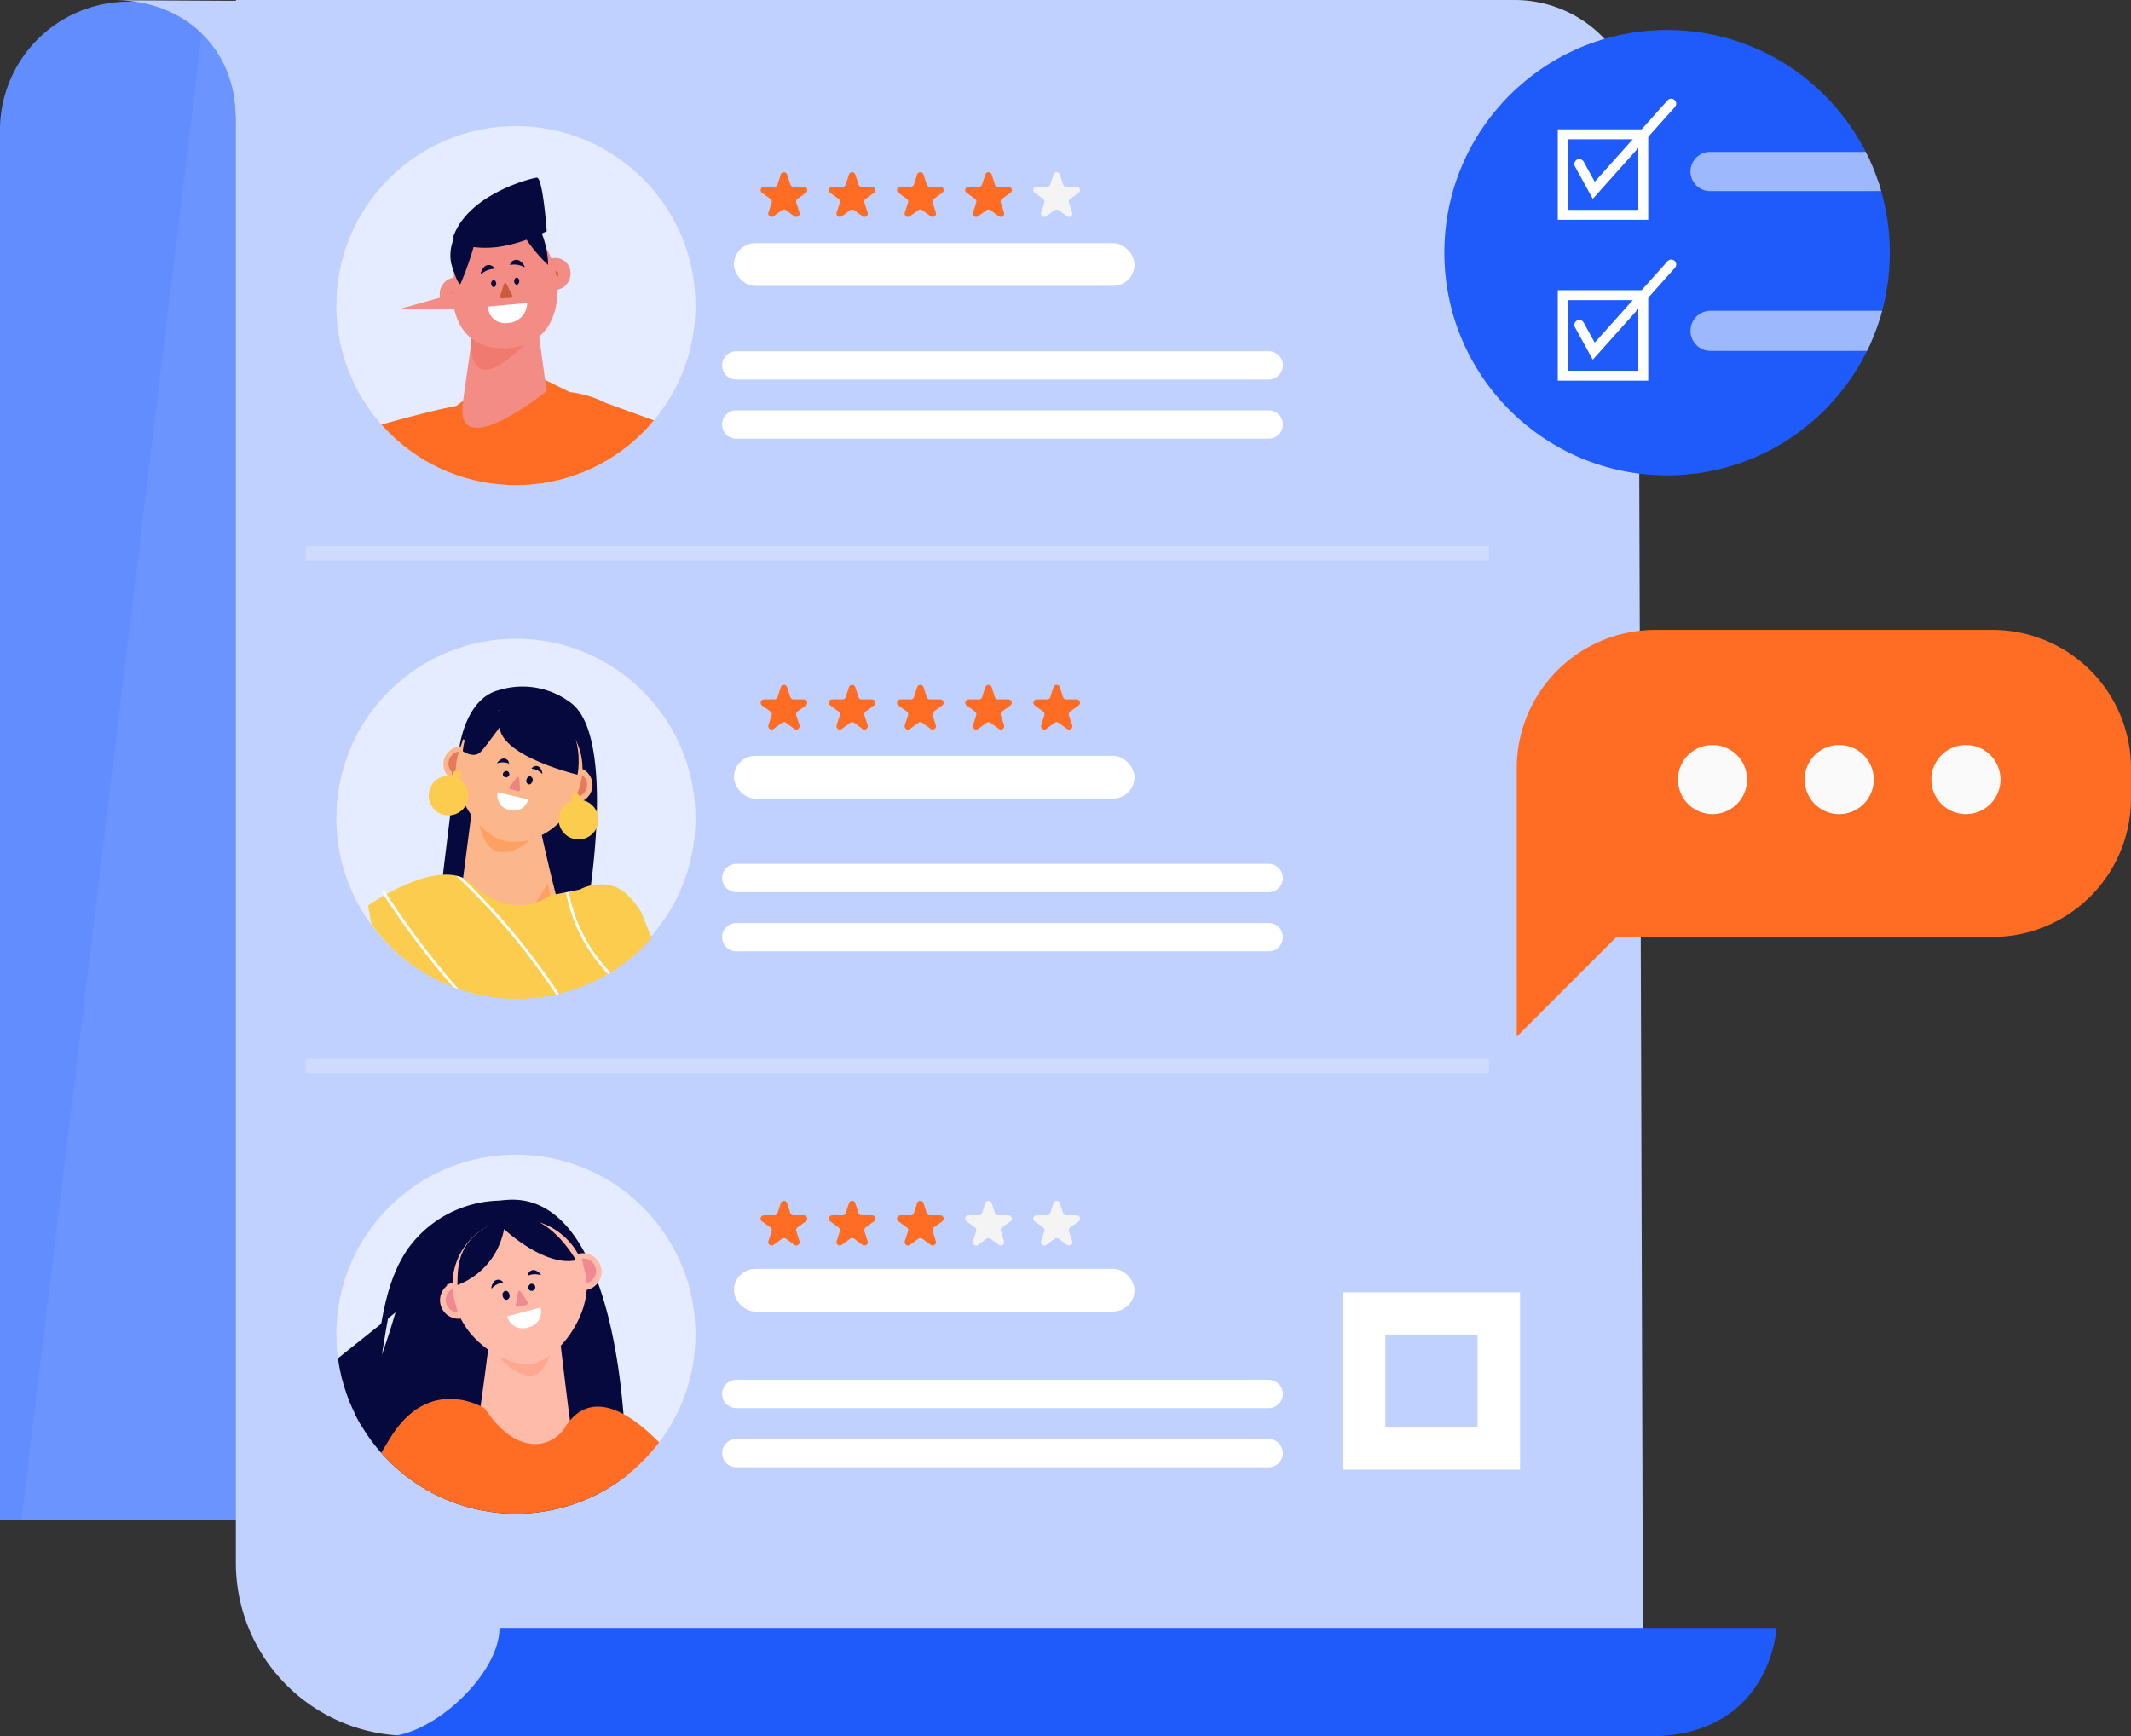
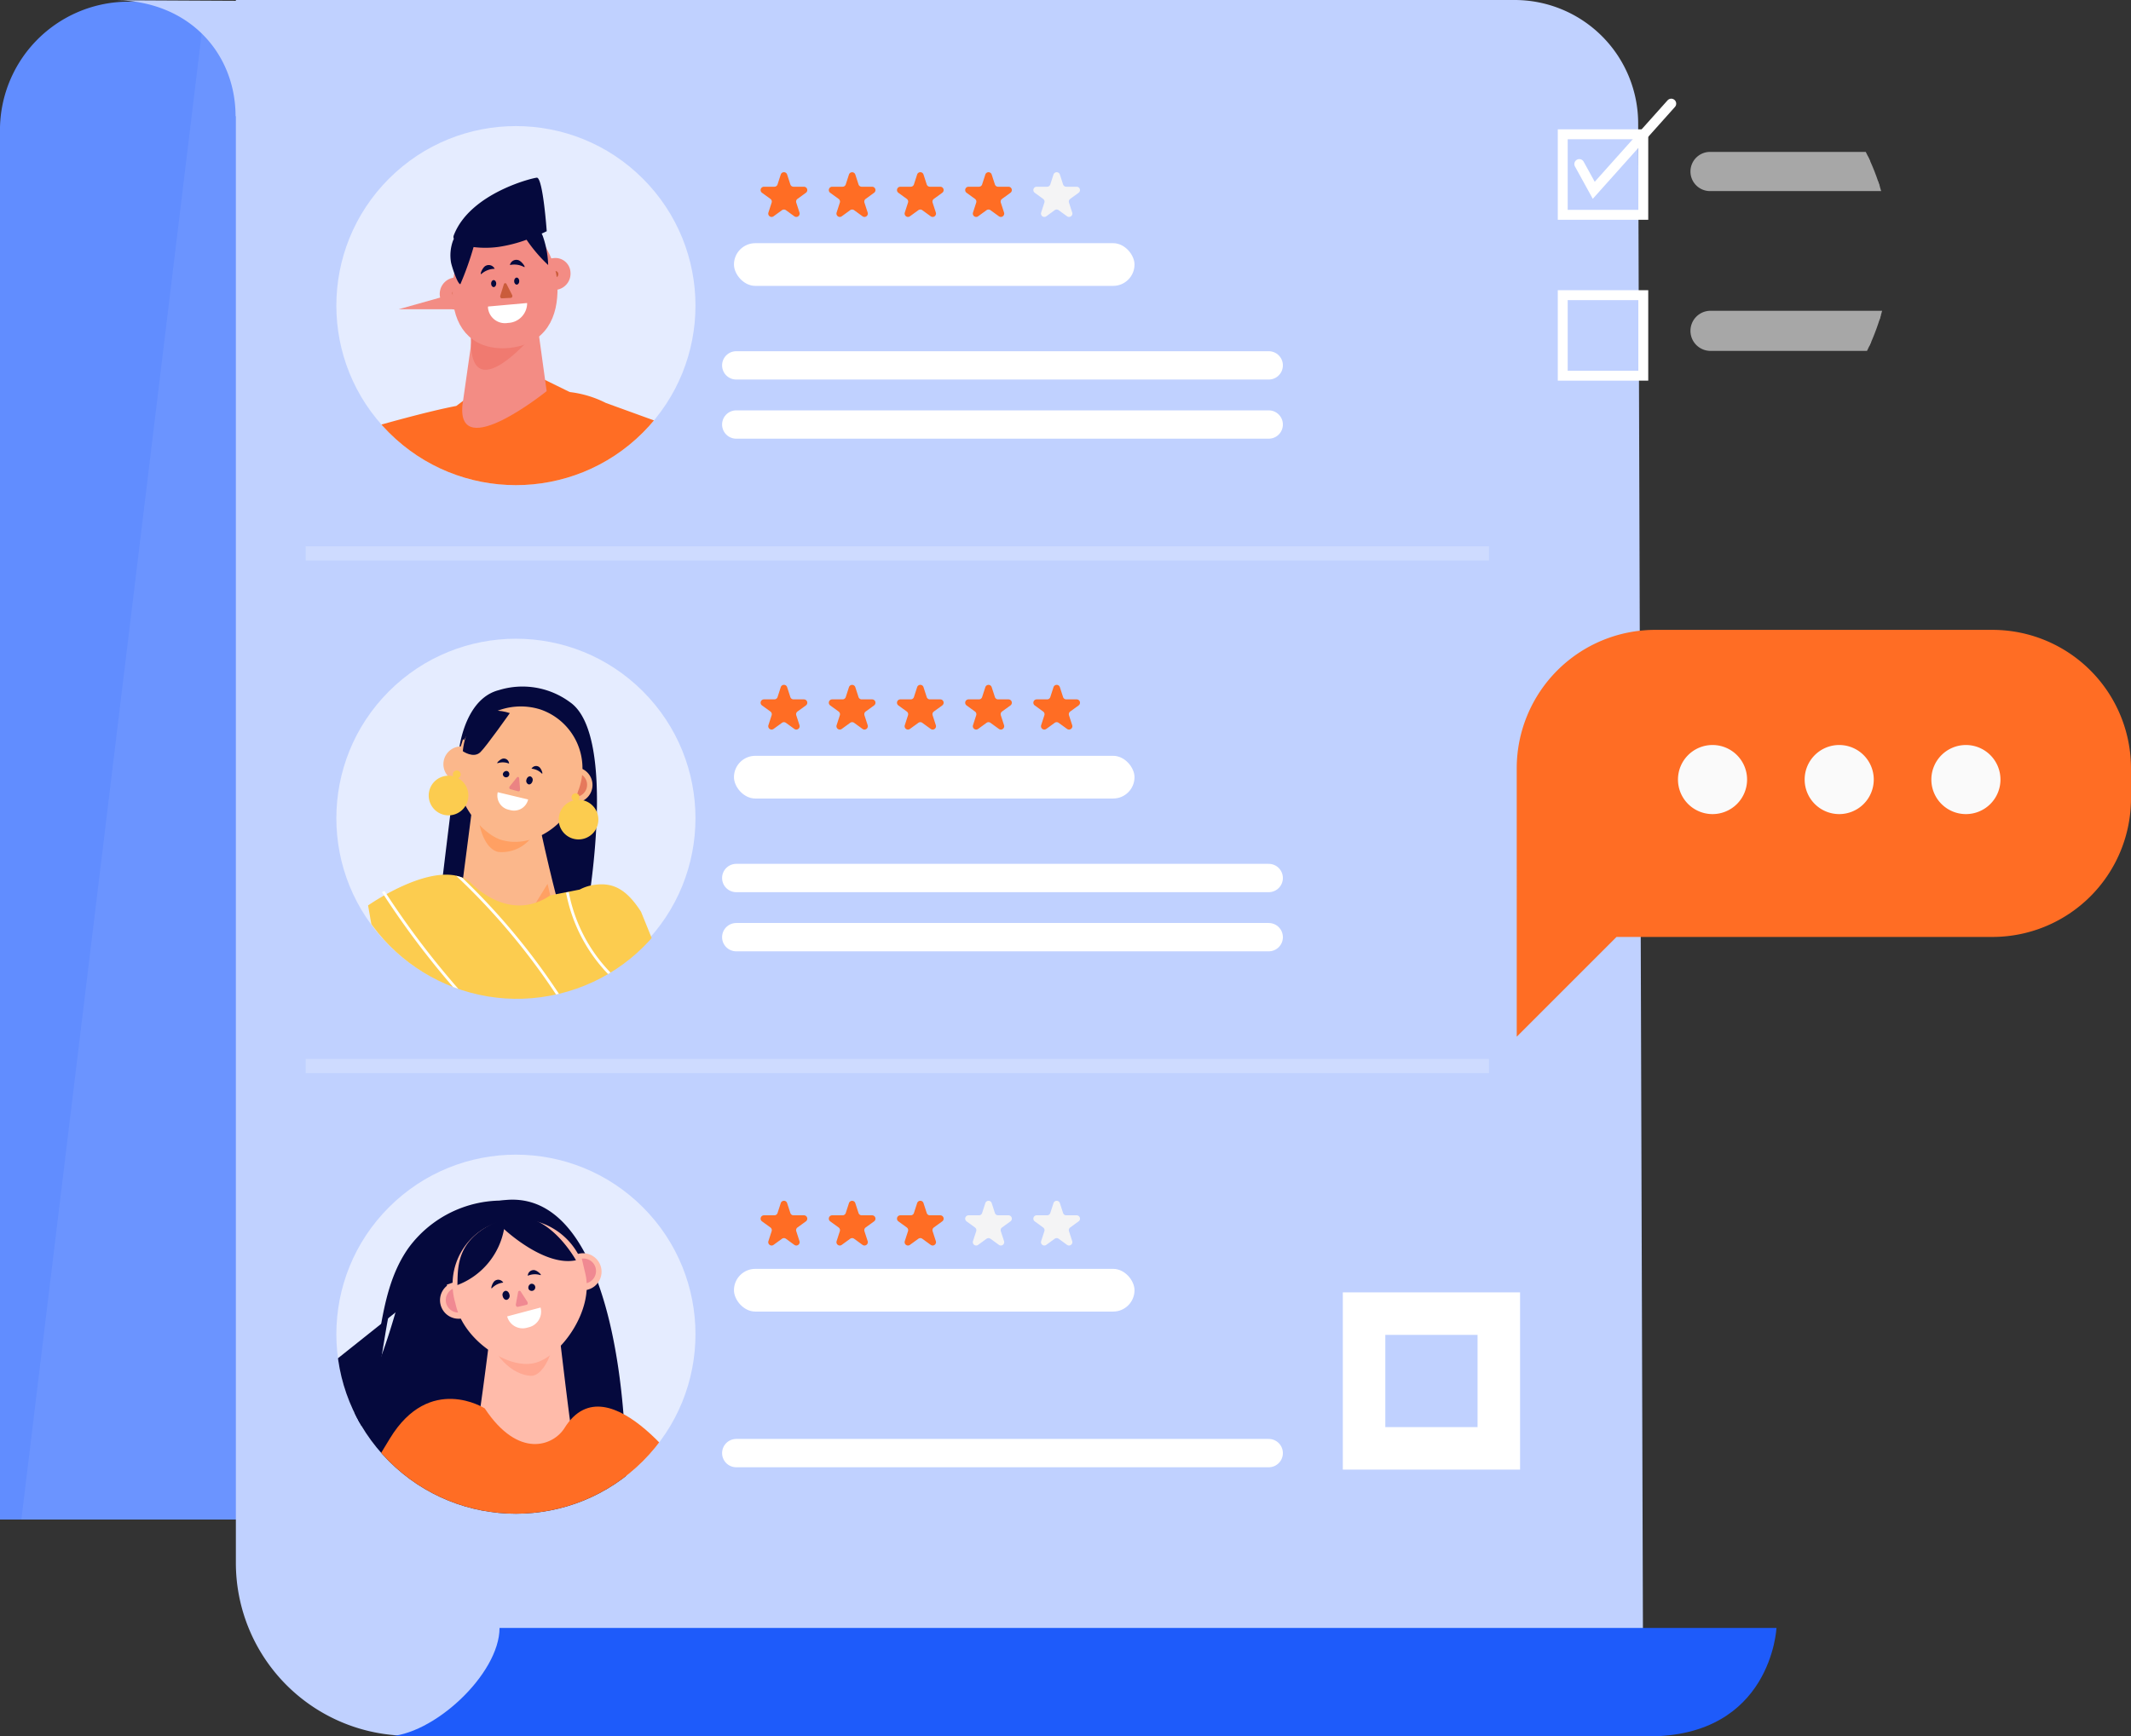
<svg xmlns="http://www.w3.org/2000/svg" width="150.418" height="122.59" viewBox="0 0 150.418 122.59">
  <rect x="0" y="0" width="150.418" height="122.59" fill="#333333" stroke="none" />
  <defs>
    <clipPath id="clip-path">
      <circle id="Ellipse_5406" data-name="Ellipse 5406" cx="12.675" cy="12.675" r="12.675" transform="translate(0 17.926) rotate(-45)" fill="none" />
    </clipPath>
    <clipPath id="clip-path-2">
      <circle id="Ellipse_5408" data-name="Ellipse 5408" cx="12.675" cy="12.675" r="12.675" transform="matrix(0.972, -0.233, 0.233, 0.972, 0, 5.916)" fill="none" />
    </clipPath>
    <clipPath id="clip-path-3">
      <path id="Path_99429" data-name="Path 99429" d="M263.792,270.8l-3-7.385c-1.036-1.612-1.986-2.076-3.275-1.9a3.081,3.081,0,0,0-1.054.335l-2.073.409c-3,2.032-5.663-.936-5.663-.936-2.294-1.811-8.028,1.647-8.028,1.647l1.387,3.183s2.113,7.909,2.127,8.176c.13,2.482-.029,6.8.005,6.731s13.342,1.712,13.444,1.514.121-1.69.362-7.124c.032-.714.045-1.421.044-2.116Z" transform="translate(-240.698 -260.805)" fill="none" />
    </clipPath>
    <clipPath id="clip-path-5">
      <circle id="Ellipse_5412" data-name="Ellipse 5412" cx="15.721" cy="15.721" r="15.721" fill="none" />
    </clipPath>
  </defs>
  <g id="HR_Management" data-name="HR Management" transform="translate(-1087.133 -1314.796)">
    <g id="Group_52974" data-name="Group 52974" transform="translate(1087.133 1314.796)">
      <g id="Group_52953" data-name="Group 52953" transform="translate(0 0)">
        <g id="Group_52897" data-name="Group 52897" transform="translate(0 0.121)">
          <path id="Path_99378" data-name="Path 99378" d="M252.849,192.811H171.184V94.928a9.074,9.074,0,0,1,8.866-9.274l72.8.2Z" transform="translate(-171.184 -85.654)" fill="#618dff" />
          <path id="Path_99379" data-name="Path 99379" d="M175.507,194.707h80.157V97.478l-67.281-8.911Z" transform="translate(-173.999 -87.551)" fill="#7098ff" opacity="0.65" />
        </g>
        <g id="Group_52952" data-name="Group 52952" transform="translate(8.043)">
          <path id="Path_99380" data-name="Path 99380" d="M301.828,94.029a8.721,8.721,0,0,0-8.721-8.721H202.846v.059l-8.606-.044c5.259,0,8.585,3.713,8.585,8.2l.021-.025V195.642a12.209,12.209,0,0,0,12.209,12.209h66.192l20.94-.291Z" transform="translate(-194.24 -85.308)" fill="#c0d1ff" />
          <g id="Group_52912" data-name="Group 52912" transform="translate(10.448 3.65)">
            <g id="Group_52910" data-name="Group 52910" transform="translate(0 0)">
              <circle id="Ellipse_5405" data-name="Ellipse 5405" cx="12.675" cy="12.675" r="12.675" transform="translate(0 17.926) rotate(-45)" fill="#fff" opacity="0.58" />
              <g id="Group_52909" data-name="Group 52909">
                <g id="Group_52908" data-name="Group 52908" clip-path="url(#clip-path)">
                  <g id="Group_52907" data-name="Group 52907" transform="translate(1.499 8.895)">
                    <g id="Group_52899" data-name="Group 52899" transform="translate(0 3.827)">
                      <path id="Path_99381" data-name="Path 99381" d="M351.881,137.013c.1-.616.153-.988.153-.988s.393-3.567-1.167-5.885c-.229-.34.491.715.491.715a11.631,11.631,0,0,0-1.268-1.608c-.247-.12.683,1.54.683,1.54s-1.028-1.773-1.327-1.75.513,2.074.513,2.074-.624-2.257-.924-2.258c-.334,0,.2,5.314-.383,4.687-.194-.209-1.041-1.661-1.47-1.573s1.579,3.356,1.579,3.356h0a.557.557,0,0,1-.042.363Z" transform="translate(-311.088 -128.854)" fill="#f38c84" />
                      <g id="Group_52898" data-name="Group 52898" transform="translate(0 6.725)">
                        <path id="Path_99382" data-name="Path 99382" d="M252.9,153.409l-1.455,3.828c-.991,2.472-3.479,5.022-5.779,4.188l-7.347-2.665a7.553,7.553,0,0,0-2.514-.765l-.082-.028-2.012-.986-4.392.83-1.557,1.16c-3.91.749-12.214,3.379-12.214,3.379a15.425,15.425,0,0,1,3.2,3.427s-.322.528-.771,1.267a11.952,11.952,0,0,0,4.554,3.913c.475.208,1.444.437,2.035.617l-1.49,15.452,16.186.261s2.468-10.994,2.94-18.024l.288.109c3.778,1.326,7.937-.021,10.8-3.254,2.333-2.638,3.484-11.1,3.484-11.1Z" transform="translate(-215.544 -153.409)" fill="#ff6d24" />
                        <path id="Path_99383" data-name="Path 99383" d="M230.994,204.368c-.592-.18-1.56-.409-2.035-.617a11.953,11.953,0,0,1-4.554-3.913c.449-.739.771-1.267.771-1.267Z" transform="translate(-221.978 -186.203)" fill="#ff768f" opacity="0.2" />
                        <path id="Path_99384" data-name="Path 99384" d="M285.064,211.358,274.578,229.3l7.544.069S284.695,217.443,285.064,211.358Z" transform="translate(-258.411 -195.488)" fill="#ff768f" opacity="0.2" />
                        <line id="Line_970" data-name="Line 970" x2="4.251" y2="1.97" transform="translate(36.491 2.286)" fill="#ff768f" />
                      </g>
                    </g>
                    <g id="Group_52906" data-name="Group 52906" transform="translate(11.614)">
                      <g id="Group_52900" data-name="Group 52900" transform="translate(1.02 5.19)">
                        <path id="Path_99385" data-name="Path 99385" d="M266.98,152.448l.658,4.78s-6.316,5.091-5.945,1l.8-5.61Z" transform="translate(-261.677 -147.349)" fill="#f38c84" />
                        <path id="Path_99386" data-name="Path 99386" d="M268.188,133.98l.553,5.281s-5.257,6.514-4.795.148l1.117-5.58Z" transform="translate(-263.304 -133.829)" fill="#f07a70" />
                      </g>
                      <g id="Group_52905" data-name="Group 52905" transform="translate(0)">
                        <g id="Group_52903" data-name="Group 52903" transform="translate(0 3.069)">
                          <g id="Group_52901" data-name="Group 52901" transform="translate(0 4.316)">
                            <path id="Path_99387" data-name="Path 99387" d="M258.367,142.1l.912-.257.213,1.087-.913.257a.491.491,0,0,1-.615-.4h0A.6.6,0,0,1,258.367,142.1Z" transform="translate(-257.953 -141.848)" fill="#f38c84" stroke="#f38c84" stroke-miterlimit="10" stroke-width="1.13" />
                            <path id="Path_99388" data-name="Path 99388" d="M259.309,143.509l.377-.106.088.449-.377.106a.2.2,0,0,1-.254-.165h0A.247.247,0,0,1,259.309,143.509Z" transform="translate(-258.814 -142.977)" fill="#ca5c3b" />
                          </g>
                          <g id="Group_52902" data-name="Group 52902" transform="translate(6.613 3.163)">
                            <path id="Path_99389" data-name="Path 99389" d="M283.106,138.758l-.929.127-.077-1.115.93-.127a.5.5,0,0,1,.557.487h0A.587.587,0,0,1,283.106,138.758Z" transform="translate(-282.1 -137.638)" fill="#f38c84" stroke="#f38c84" stroke-miterlimit="10" stroke-width="1.13" />
                            <path id="Path_99390" data-name="Path 99390" d="M284.617,138.952l-.384.045.024.461.384-.045a.241.241,0,0,0,.2-.256h0A.207.207,0,0,0,284.617,138.952Z" transform="translate(-283.649 -138.591)" fill="#ca5c3b" />
                          </g>
                          <path id="Path_99391" data-name="Path 99391" d="M264.451,134.491l-.02,0c-2.193.092-3.124-1.384-3.16-3.252l0-.143c-.036-1.868.977-4.854,2.708-4.991l0-.02c1.731-.136,3.528,2.65,3.565,4.518l0,.143C267.575,132.62,266.912,134.333,264.451,134.491Z" transform="translate(-260.36 -126.087)" fill="#f38c84" stroke="#f38c84" stroke-miterlimit="10" stroke-width="1.13" />
                        </g>
                        <g id="Group_52904" data-name="Group 52904" transform="translate(2.329 5.803)">
                          <path id="Path_99392" data-name="Path 99392" d="M269.725,148.6h0a1.205,1.205,0,0,1-1.411-1.067l0-.09,2.761-.248,0,.09A1.4,1.4,0,0,1,269.725,148.6Z" transform="translate(-267.802 -144.15)" fill="#fff" />
                          <path id="Path_99393" data-name="Path 99393" d="M269.494,141.521c0,.136-.08.247-.18.248s-.181-.11-.182-.246.08-.247.18-.248S269.493,141.385,269.494,141.521Z" transform="translate(-268.4 -139.849)" fill="#05093d" />
                          <path id="Path_99394" data-name="Path 99394" d="M275.432,140.88c0,.137-.082.248-.182.247s-.181-.112-.18-.249.082-.248.182-.247S275.432,140.743,275.432,140.88Z" transform="translate(-272.712 -139.381)" fill="#05093d" />
                          <path id="Path_99395" data-name="Path 99395" d="M272.231,143.114l-.642.034c-.079,0-.137-.093-.109-.183l.25-.8a.1.1,0,0,1,.194-.019l.392.767C272.36,143,272.313,143.109,272.231,143.114Z" transform="translate(-270.1 -140.434)" fill="#ca5c3b" />
                          <path id="Path_99396" data-name="Path 99396" d="M266.521,138.026c-.178.154.056-.477.31-.573a.463.463,0,0,1,.612.223A1.447,1.447,0,0,0,266.521,138.026Z" transform="translate(-266.458 -137.047)" fill="#05093d" />
                          <path id="Path_99397" data-name="Path 99397" d="M274.957,136.561c.208.11-.162-.451-.432-.487a.463.463,0,0,0-.546.357A1.448,1.448,0,0,1,274.957,136.561Z" transform="translate(-271.919 -136.068)" fill="#05093d" />
                        </g>
                        <path id="Path_99398" data-name="Path 99398" d="M265.156,118.966c-.021-.048-.043-.094-.065-.14.222-.1.355-.169.355-.169s-.261-3.721-.685-3.778c-.167-.022-4.727,1.051-5.878,4.077a.294.294,0,0,0,.008.235c-.029.061-.055.122-.078.185a3.02,3.02,0,0,0-.127,1.46c.032.229.449,1.542.663,1.563a21.62,21.62,0,0,0,.933-2.622,6.868,6.868,0,0,0,1.754-.011,10.015,10.015,0,0,0,1.986-.507,10.739,10.739,0,0,0,1.525,1.785A6.625,6.625,0,0,0,265.156,118.966Z" transform="translate(-258.459 -114.879)" fill="#05093d" />
                      </g>
                    </g>
                  </g>
                </g>
              </g>
            </g>
            <g id="Group_52911" data-name="Group 52911" transform="translate(35.197 8.507)">
              <path id="Path_99399" data-name="Path 99399" d="M326.963,120.321l.227.7a.236.236,0,0,0,.224.163h.735a.236.236,0,0,1,.139.427l-.595.432a.235.235,0,0,0-.085.264l.227.7a.236.236,0,0,1-.363.264l-.595-.432a.235.235,0,0,0-.277,0l-.595.432a.236.236,0,0,1-.363-.264l.227-.7a.235.235,0,0,0-.085-.264l-.595-.432a.236.236,0,0,1,.139-.427h.735a.236.236,0,0,0,.224-.163l.227-.7A.236.236,0,0,1,326.963,120.321Z" transform="translate(-325.091 -120.158)" fill="#ff6d24" />
              <path id="Path_99400" data-name="Path 99400" d="M340.76,120.321l.227.7a.236.236,0,0,0,.225.163h.735a.236.236,0,0,1,.139.427l-.594.432a.236.236,0,0,0-.086.264l.227.7a.236.236,0,0,1-.363.264l-.594-.432a.236.236,0,0,0-.278,0l-.594.432a.236.236,0,0,1-.363-.264l.227-.7a.236.236,0,0,0-.086-.264l-.594-.432a.236.236,0,0,1,.138-.427h.735a.236.236,0,0,0,.225-.163l.227-.7A.236.236,0,0,1,340.76,120.321Z" transform="translate(-334.076 -120.158)" fill="#ff6d24" />
              <path id="Path_99401" data-name="Path 99401" d="M354.558,120.321l.227.7a.236.236,0,0,0,.224.163h.735a.236.236,0,0,1,.138.427l-.594.432a.236.236,0,0,0-.086.264l.227.7a.236.236,0,0,1-.363.264l-.594-.432a.235.235,0,0,0-.277,0l-.595.432a.236.236,0,0,1-.363-.264l.227-.7a.235.235,0,0,0-.085-.264l-.595-.432a.236.236,0,0,1,.139-.427h.735a.236.236,0,0,0,.224-.163l.227-.7A.236.236,0,0,1,354.558,120.321Z" transform="translate(-343.06 -120.158)" fill="#ff6d24" />
              <path id="Path_99402" data-name="Path 99402" d="M368.355,120.321l.227.7a.236.236,0,0,0,.224.163h.735a.236.236,0,0,1,.139.427l-.595.432a.235.235,0,0,0-.085.264l.227.7a.236.236,0,0,1-.363.264l-.595-.432a.235.235,0,0,0-.277,0l-.594.432a.236.236,0,0,1-.363-.264l.227-.7a.236.236,0,0,0-.086-.264l-.594-.432a.236.236,0,0,1,.139-.427h.735a.236.236,0,0,0,.224-.163l.227-.7A.236.236,0,0,1,368.355,120.321Z" transform="translate(-352.044 -120.158)" fill="#ff6d24" />
              <path id="Path_99403" data-name="Path 99403" d="M382.152,120.321l.227.7a.236.236,0,0,0,.224.163h.735a.236.236,0,0,1,.138.427l-.594.432a.236.236,0,0,0-.086.264l.227.7a.236.236,0,0,1-.363.264l-.594-.432a.236.236,0,0,0-.278,0l-.594.432a.236.236,0,0,1-.363-.264l.227-.7a.236.236,0,0,0-.086-.264l-.594-.432a.236.236,0,0,1,.139-.427h.735a.237.237,0,0,0,.225-.163l.227-.7A.236.236,0,0,1,382.152,120.321Z" transform="translate(-361.029 -120.158)" fill="#f4f4f5" />
            </g>
            <rect id="Rectangle_18980" data-name="Rectangle 18980" width="28.273" height="3.015" rx="1.507" transform="translate(33.316 13.518)" fill="#fff" />
            <line id="Line_971" data-name="Line 971" x2="83.521" transform="translate(3.086 35.419)" fill="none" stroke="#fff" stroke-miterlimit="10" stroke-width="1" opacity="0.23" />
            <line id="Line_972" data-name="Line 972" x2="37.584" transform="translate(33.478 22.145)" fill="none" stroke="#fff" stroke-linecap="round" stroke-miterlimit="10" stroke-width="2" />
            <line id="Line_973" data-name="Line 973" x2="37.584" transform="translate(33.478 26.321)" fill="none" stroke="#fff" stroke-linecap="round" stroke-miterlimit="10" stroke-width="2" />
          </g>
          <g id="Group_52936" data-name="Group 52936" transform="translate(10.448 39.842)">
            <g id="Group_52934" data-name="Group 52934" transform="translate(0 0)">
              <circle id="Ellipse_5407" data-name="Ellipse 5407" cx="12.675" cy="12.675" r="12.675" transform="translate(0 17.926) rotate(-45)" fill="#fff" opacity="0.58" />
              <g id="Group_52933" data-name="Group 52933" transform="translate(2.735 2.72)">
                <g id="Group_52932" data-name="Group 52932" transform="translate(0 0)" clip-path="url(#clip-path-2)">
                  <g id="Group_52931" data-name="Group 52931" transform="translate(3.926 5.92)">
                    <g id="Group_52930" data-name="Group 52930" transform="translate(0 0)">
                      <g id="Group_52924" data-name="Group 52924" transform="translate(5.12)">
                        <g id="Group_52913" data-name="Group 52913" transform="translate(0.859)">
                          <path id="Path_99404" data-name="Path 99404" d="M260.33,224.166c.229-1.126.907-3.236,2.727-3.7a5.638,5.638,0,0,1,5.024.856c3.312,2.3,1.288,14.166,1.288,14.166s-1.249,2.7-10.4-.828C258.974,234.662,260.027,225.654,260.33,224.166Z" transform="translate(-258.974 -220.226)" fill="#05093d" />
                        </g>
                        <g id="Group_52914" data-name="Group 52914" transform="translate(2.749 8.051)">
                          <path id="Path_99405" data-name="Path 99405" d="M265.71,245.3s-.874,6.808-.96,7.355c0,0,2.951,3.519,5.97.493,0,0-.51-1.651-1.439-5.9Z" transform="translate(-264.75 -245.149)" fill="#fbb78b" stroke="#fbb78b" stroke-linecap="round" stroke-linejoin="round" stroke-width="1.204" />
                          <path id="Path_99406" data-name="Path 99406" d="M274.961,266.479s-.287,1.443,2.732-1.583c0,0-.248-1.367-.45-2.138Z" transform="translate(-271.615 -256.894)" fill="#ffa063" />
                          <path id="Path_99407" data-name="Path 99407" d="M271.071,246.994a2.658,2.658,0,0,1-2.608,1.455c-1.025-.217-1.479-2.043-1.383-2.8.081-.634,1.836-.975,2.665-.746A1.854,1.854,0,0,1,271.071,246.994Z" transform="translate(-266.309 -244.833)" fill="#ffa063" />
                        </g>
                        <g id="Group_52919" data-name="Group 52919" transform="translate(1.611 1.976)">
                          <g id="Group_52917" data-name="Group 52917">
                            <g id="Group_52915" data-name="Group 52915" transform="translate(0 2.825)">
                              <path id="Path_99408" data-name="Path 99408" d="M262.055,234.909l1.182.206-.23,1.318-1.182-.206a.669.669,0,0,1-.544-.774h0A.669.669,0,0,1,262.055,234.909Z" transform="translate(-261.271 -234.899)" fill="#fbb78b" stroke="#fbb78b" stroke-miterlimit="10" stroke-width="1.171" />
-                               <path id="Path_99409" data-name="Path 99409" d="M262.671,235.967l.488.085-.095.544-.488-.085a.276.276,0,0,1-.225-.319h0A.276.276,0,0,1,262.671,235.967Z" transform="translate(-261.995 -235.615)" fill="#e6795c" stroke="#e6795c" stroke-miterlimit="10" stroke-width="1.159" />
                            </g>
                            <g id="Group_52916" data-name="Group 52916" transform="translate(7.341 3.963)">
                              <path id="Path_99410" data-name="Path 99410" d="M284.853,240.016l-1.144-.36.4-1.276,1.144.36a.669.669,0,0,1,.437.839h0A.669.669,0,0,1,284.853,240.016Z" transform="translate(-283.709 -238.38)" fill="#fbb78b" stroke="#fbb78b" stroke-miterlimit="10" stroke-width="1.171" />
                              <path id="Path_99411" data-name="Path 99411" d="M286.814,240.269l-.47-.157-.175.524.47.157a.276.276,0,0,0,.349-.175h0A.276.276,0,0,0,286.814,240.269Z" transform="translate(-285.365 -239.545)" fill="#e6795c" stroke="#e6795c" stroke-miterlimit="10" stroke-width="1.159" />
                            </g>
                            <path id="Path_99412" data-name="Path 99412" d="M269.161,226.455h0a3.8,3.8,0,0,1,2.285,5.008l-.051.162c-.674,2.124-2.956,3.487-4.73,2.893l-.014-.008c-1.384-.537-3.232-3.138-2.558-5.261l.051-.162A3.986,3.986,0,0,1,269.161,226.455Z" transform="translate(-263.074 -226.266)" fill="#fbb78b" stroke="#fbb78b" stroke-miterlimit="10" stroke-width="1.171" />
                          </g>
                          <g id="Group_52918" data-name="Group 52918" transform="translate(3.215 3.094)">
                            <path id="Path_99413" data-name="Path 99413" d="M271.907,244.225l.156.037a1.023,1.023,0,0,0,1.233-.758h0l-2.146-.512h0A1.023,1.023,0,0,0,271.907,244.225Z" transform="translate(-271.114 -240.614)" fill="#fff" />
                            <path id="Path_99414" data-name="Path 99414" d="M277.382,239.8a.262.262,0,0,0,.146.333c.118.028.244-.075.281-.23a.262.262,0,0,0-.146-.333C277.545,239.545,277.419,239.648,277.382,239.8Z" transform="translate(-275.319 -238.31)" fill="#05093d" />
                            <path id="Path_99415" data-name="Path 99415" d="M272.274,238.612a.228.228,0,1,0,.3-.208A.262.262,0,0,0,272.274,238.612Z" transform="translate(-271.877 -237.521)" fill="#05093d" />
                            <path id="Path_99416" data-name="Path 99416" d="M273.775,240.561l.559.152c.069.019.139-.058.132-.145l-.063-.772a.091.091,0,0,0-.167-.054l-.5.62C273.683,240.432,273.7,240.542,273.775,240.561Z" transform="translate(-272.854 -238.399)" fill="#eb8383" />
                            <path id="Path_99417" data-name="Path 99417" d="M271.146,236.045c-.179.057.192-.332.409-.323a.371.371,0,0,1,.379.358A1.159,1.159,0,0,0,271.146,236.045Z" transform="translate(-271.099 -235.722)" fill="#05093d" />
                            <path id="Path_99418" data-name="Path 99418" d="M279.21,237.861c.133.133-.018-.383-.216-.474a.37.37,0,0,0-.5.144A1.159,1.159,0,0,1,279.21,237.861Z" transform="translate(-276.075 -236.814)" fill="#05093d" />
                          </g>
                        </g>
                        <g id="Group_52920" data-name="Group 52920" transform="translate(2.397 0.88)">
-                           <path id="Path_99419" data-name="Path 99419" d="M269.96,223.965c-1.607,2.663,5.267,4.277,5.267,4.277s1.093-5.17-4.63-5.32C266.9,222.825,270.118,223.7,269.96,223.965Z" transform="translate(-267.132 -222.914)" fill="#05093d" />
                          <path id="Path_99420" data-name="Path 99420" d="M266.993,225.567s-1.661,2.36-2.083,2.762c-.482.46-1.234-.073-1.234-.073S263.916,224.571,266.993,225.567Z" transform="translate(-263.676 -224.584)" fill="#05093d" />
                        </g>
                        <g id="Group_52923" data-name="Group 52923" transform="translate(0 5.913)">
                          <g id="Group_52921" data-name="Group 52921" transform="translate(9.174 1.61)">
                            <path id="Path_99421" data-name="Path 99421" d="M287.179,246.03a1.4,1.4,0,1,1-1.4-1.4A1.4,1.4,0,0,1,287.179,246.03Z" transform="translate(-284.389 -244.172)" fill="#fccc4f" />
                            <path id="Path_99422" data-name="Path 99422" d="M287.7,243.5a.28.28,0,1,1-.279-.279A.279.279,0,0,1,287.7,243.5Z" transform="translate(-286.242 -243.219)" fill="#fccc4f" />
                          </g>
                          <g id="Group_52922" data-name="Group 52922">
                            <path id="Path_99423" data-name="Path 99423" d="M258.966,241.5a1.4,1.4,0,1,1-.55-1.895A1.4,1.4,0,0,1,258.966,241.5Z" transform="translate(-256.348 -239.061)" fill="#fccc4f" />
                            <path id="Path_99424" data-name="Path 99424" d="M262.035,238.712a.279.279,0,1,1-.11-.38A.28.28,0,0,1,262.035,238.712Z" transform="translate(-259.821 -238.298)" fill="#fccc4f" />
                          </g>
                        </g>
                      </g>
                      <g id="Group_52929" data-name="Group 52929" transform="translate(0 13.276)">
                        <g id="Group_52928" data-name="Group 52928">
                          <path id="Path_99425" data-name="Path 99425" d="M265.495,270.8l-3-7.385c-1.036-1.612-1.986-2.076-3.275-1.9a3.081,3.081,0,0,0-1.054.335l-2.073.409c-3,2.032-5.663-.936-5.663-.936-2.294-1.811-7.2,1.647-7.2,1.647l.558,3.183s2.113,7.909,2.127,8.176c.13,2.482-.029,6.8.005,6.731s13.342,1.712,13.444,1.514.121-1.69.362-7.124c.032-.714.045-1.421.044-2.116Z" transform="translate(-242.401 -260.805)" fill="#fccc4f" />
                          <g id="Group_52927" data-name="Group 52927">
                            <g id="Group_52926" data-name="Group 52926" clip-path="url(#clip-path-3)">
                              <g id="Group_52925" data-name="Group 52925" transform="translate(0.051 -4.323)">
                                <path id="Path_99426" data-name="Path 99426" d="M254.083,298.558a32.4,32.4,0,0,1-5.67-5.475,13.089,13.089,0,0,1-2.862-7.235,23.431,23.431,0,0,1,6.825,3.9,19.551,19.551,0,0,1,3.1,3.919,20.325,20.325,0,0,1,3.1,6.864" transform="translate(-244.014 -273.332)" fill="none" stroke="#fff" stroke-miterlimit="10" stroke-width="0.196" />
                                <path id="Path_99427" data-name="Path 99427" d="M240.853,250.046a59.741,59.741,0,0,0,7.21,10.142,21.472,21.472,0,0,0,10.437,6.487,47.108,47.108,0,0,0-13.183-17.026,13.132,13.132,0,0,0-3.214-2.057" transform="translate(-240.853 -247.593)" fill="none" stroke="#fff" stroke-miterlimit="10" stroke-width="0.196" />
                                <path id="Path_99428" data-name="Path 99428" d="M286.235,264.589a11.214,11.214,0,0,0,3.641,6.371,8.873,8.873,0,0,0,6.954,2.059" transform="translate(-271.387 -259.028)" fill="none" stroke="#fff" stroke-miterlimit="10" stroke-width="0.196" />
                              </g>
                            </g>
                          </g>
                        </g>
                      </g>
                    </g>
                  </g>
                </g>
              </g>
            </g>
            <g id="Group_52935" data-name="Group 52935" transform="translate(35.197 8.507)">
              <path id="Path_99430" data-name="Path 99430" d="M326.963,224.074l.227.7a.235.235,0,0,0,.224.163h.735a.236.236,0,0,1,.139.427l-.595.432a.236.236,0,0,0-.085.264l.227.7a.236.236,0,0,1-.363.264l-.595-.432a.235.235,0,0,0-.277,0l-.595.432a.236.236,0,0,1-.363-.264l.227-.7a.236.236,0,0,0-.085-.264l-.595-.432a.236.236,0,0,1,.139-.427h.735a.235.235,0,0,0,.224-.163l.227-.7A.236.236,0,0,1,326.963,224.074Z" transform="translate(-325.091 -223.911)" fill="#ff6d24" />
              <path id="Path_99431" data-name="Path 99431" d="M340.76,224.074l.227.7a.236.236,0,0,0,.225.163h.735a.236.236,0,0,1,.139.427l-.594.432a.236.236,0,0,0-.086.264l.227.7a.236.236,0,0,1-.363.264l-.594-.432a.236.236,0,0,0-.278,0l-.594.432a.236.236,0,0,1-.363-.264l.227-.7a.237.237,0,0,0-.086-.264l-.594-.432a.236.236,0,0,1,.138-.427h.735a.236.236,0,0,0,.225-.163l.227-.7A.236.236,0,0,1,340.76,224.074Z" transform="translate(-334.076 -223.911)" fill="#ff6d24" />
              <path id="Path_99432" data-name="Path 99432" d="M354.558,224.074l.227.7a.235.235,0,0,0,.224.163h.735a.236.236,0,0,1,.138.427l-.594.432a.237.237,0,0,0-.086.264l.227.7a.236.236,0,0,1-.363.264l-.594-.432a.235.235,0,0,0-.277,0l-.595.432a.236.236,0,0,1-.363-.264l.227-.7a.236.236,0,0,0-.085-.264l-.595-.432a.236.236,0,0,1,.139-.427h.735a.236.236,0,0,0,.224-.163l.227-.7A.236.236,0,0,1,354.558,224.074Z" transform="translate(-343.06 -223.911)" fill="#ff6d24" />
              <path id="Path_99433" data-name="Path 99433" d="M368.355,224.074l.227.7a.236.236,0,0,0,.224.163h.735a.236.236,0,0,1,.139.427l-.595.432a.236.236,0,0,0-.085.264l.227.7a.236.236,0,0,1-.363.264l-.595-.432a.235.235,0,0,0-.277,0l-.594.432a.236.236,0,0,1-.363-.264l.227-.7a.237.237,0,0,0-.086-.264l-.594-.432a.236.236,0,0,1,.139-.427h.735a.235.235,0,0,0,.224-.163l.227-.7A.236.236,0,0,1,368.355,224.074Z" transform="translate(-352.044 -223.911)" fill="#ff6d24" />
              <path id="Path_99434" data-name="Path 99434" d="M382.152,224.074l.227.7a.235.235,0,0,0,.224.163h.735a.236.236,0,0,1,.138.427l-.594.432a.237.237,0,0,0-.086.264l.227.7a.236.236,0,0,1-.363.264l-.594-.432a.236.236,0,0,0-.278,0l-.594.432a.236.236,0,0,1-.363-.264l.227-.7a.236.236,0,0,0-.086-.264l-.594-.432a.236.236,0,0,1,.139-.427h.735a.236.236,0,0,0,.225-.163l.227-.7A.236.236,0,0,1,382.152,224.074Z" transform="translate(-361.029 -223.911)" fill="#ff6d24" />
            </g>
            <rect id="Rectangle_18982" data-name="Rectangle 18982" width="28.273" height="3.015" rx="1.507" transform="translate(33.316 13.518)" fill="#fff" />
            <line id="Line_975" data-name="Line 975" x2="83.521" transform="translate(3.086 35.419)" fill="none" stroke="#fff" stroke-miterlimit="10" stroke-width="1" opacity="0.23" />
            <line id="Line_976" data-name="Line 976" x2="37.584" transform="translate(33.478 22.145)" fill="none" stroke="#fff" stroke-linecap="round" stroke-miterlimit="10" stroke-width="2" />
            <line id="Line_977" data-name="Line 977" x2="37.584" transform="translate(33.478 26.321)" fill="none" stroke="#fff" stroke-linecap="round" stroke-miterlimit="10" stroke-width="2" />
          </g>
          <g id="Group_52951" data-name="Group 52951" transform="translate(10.448 76.267)">
            <g id="Group_52949" data-name="Group 52949" transform="translate(0 0)">
              <circle id="Ellipse_5409" data-name="Ellipse 5409" cx="12.675" cy="12.675" r="12.675" transform="translate(0 17.926) rotate(-45)" fill="#fff" opacity="0.58" />
              <g id="Group_52948" data-name="Group 52948">
                <g id="Group_52947" data-name="Group 52947" clip-path="url(#clip-path)">
                  <g id="Group_52946" data-name="Group 52946" transform="translate(-7.238 8.429)">
                    <g id="Group_52943" data-name="Group 52943">
                      <g id="Group_52937" data-name="Group 52937">
                        <path id="Path_99435" data-name="Path 99435" d="M227.842,328.336a12,12,0,0,0-6.605,7.445c-1.554,5.472-3.719,10.435-7.723,10.731s-8.213,3.122-8.453,3.993,12.908,19.758,23.868,15.1l1.41-9.955.188,7.744s.346,1.451,4.22-1.1S239.813,324.971,227.842,328.336Z" transform="translate(-204.493 -328.107)" fill="#05093d" />
                        <path id="Path_99436" data-name="Path 99436" d="M229.482,329.078a7.967,7.967,0,0,0-8.309,3.056c-2.379,3.392-1.729,8.08-3.437,11.855a5.813,5.813,0,0,1-1.381,1.995,6.942,6.942,0,0,1-4.666,1.332,18.058,18.058,0,0,0-4.937.271,6.451,6.451,0,0,0-3.313,2.236" transform="translate(-203.44 -328.588)" fill="#05093d" stroke="#05093d" stroke-miterlimit="10" stroke-width="0.408" />
                      </g>
                      <g id="Group_52938" data-name="Group 52938" transform="translate(22.665 3.505)">
                        <path id="Path_99437" data-name="Path 99437" d="M273.654,352.181s.878,7.573,1.022,8.151a4.535,4.535,0,0,1-5.631.721s.365-2.247.953-6.882Z" transform="translate(-268.825 -347.288)" fill="#fba" stroke="#fba" stroke-linecap="round" stroke-linejoin="round" stroke-width="1.212" />
                        <path id="Path_99438" data-name="Path 99438" d="M270.06,338.193h0c-1.459.321-1.974,2.551-1.441,4.975l.041.185c.532,2.419,2.046,3.655,3.287,3.732,1,.062,2.1-2.289,1.565-4.713l.122-.373C273.1,339.575,271.519,337.872,270.06,338.193Z" transform="translate(-268.413 -338.154)" fill="#ffa791" />
                      </g>
                      <g id="Group_52942" data-name="Group 52942" transform="translate(20.397 1.957)">
                        <g id="Group_52940" data-name="Group 52940">
                          <g id="Group_52939" data-name="Group 52939" transform="translate(0 2.414)">
                            <path id="Path_99439" data-name="Path 99439" d="M262.861,347.094l1.219-.414-.462-1.36-1.22.414a.718.718,0,0,0-.449.911h0A.718.718,0,0,0,262.861,347.094Z" transform="translate(-261.912 -343.687)" fill="#ffa791" stroke="#fba" stroke-miterlimit="10" stroke-width="1.179" />
                            <path id="Path_99440" data-name="Path 99440" d="M286.279,340.666l-1.239.352.393,1.381,1.239-.352a.718.718,0,0,0,.494-.887h0A.718.718,0,0,0,286.279,340.666Z" transform="translate(-276.972 -340.639)" fill="#ffa791" stroke="#fba" stroke-miterlimit="10" stroke-width="1.179" />
                            <path id="Path_99441" data-name="Path 99441" d="M288.077,341.71l-.511.146.162.57.511-.145a.3.3,0,0,0,.2-.366h0A.3.3,0,0,0,288.077,341.71Z" transform="translate(-278.617 -341.329)" fill="#f08992" stroke="#f08992" stroke-linecap="round" stroke-linejoin="round" stroke-width="1.175" />
                            <path id="Path_99442" data-name="Path 99442" d="M263.263,347.284l.5-.18.2.558-.5.18a.3.3,0,0,1-.379-.179h0A.3.3,0,0,1,263.263,347.284Z" transform="translate(-262.664 -344.849)" fill="#f08992" stroke="#f08992" stroke-linecap="round" stroke-linejoin="round" stroke-width="1.175" />
                          </g>
                          <path id="Path_99443" data-name="Path 99443" d="M267.549,333.837h0a4.012,4.012,0,0,0-2.88,5.059l.041.173c.534,2.263,3.388,4.058,4.889,3.651,1.538-.417,3.656-3.341,3.122-5.6l-.041-.173A4.22,4.22,0,0,0,267.549,333.837Z" transform="translate(-263.62 -333.718)" fill="#fba" stroke="#fba" stroke-miterlimit="10" stroke-width="1.163" />
                        </g>
                        <g id="Group_52941" data-name="Group 52941" transform="translate(3.032 3.014)">
                          <path id="Path_99444" data-name="Path 99444" d="M275.2,351.368l.171-.046a1.131,1.131,0,0,0,.8-1.384h0l-2.358.626h0A1.132,1.132,0,0,0,275.2,351.368Z" transform="translate(-272.697 -347.294)" fill="#fff" />
                          <path id="Path_99445" data-name="Path 99445" d="M278.122,345.512a.252.252,0,1,0,.153-.372A.289.289,0,0,0,278.122,345.512Z" transform="translate(-275.49 -344.166)" fill="#05093d" />
                          <path id="Path_99446" data-name="Path 99446" d="M272.88,346.921c.032.174.165.3.3.271a.29.29,0,0,0,.181-.359c-.032-.174-.165-.3-.3-.271A.289.289,0,0,0,272.88,346.921Z" transform="translate(-272.081 -345.094)" fill="#05093d" />
                          <path id="Path_99447" data-name="Path 99447" d="M275.7,347.688l.624-.145c.077-.018.1-.13.052-.21l-.466-.719a.1.1,0,0,0-.191.035l-.158.864C275.546,347.61,275.622,347.707,275.7,347.688Z" transform="translate(-273.832 -345.092)" fill="#f08992" />
                          <path id="Path_99448" data-name="Path 99448" d="M270.66,344.9c-.145.149.012-.424.229-.529a.41.41,0,0,1,.556.15A1.279,1.279,0,0,0,270.66,344.9Z" transform="translate(-270.604 -343.636)" fill="#05093d" />
                          <path id="Path_99449" data-name="Path 99449" d="M278.845,342.707c.2.059-.218-.364-.458-.349a.409.409,0,0,0-.412.4A1.281,1.281,0,0,1,278.845,342.707Z" transform="translate(-275.403 -342.358)" fill="#05093d" />
                        </g>
                      </g>
                    </g>
                    <g id="Group_52945" data-name="Group 52945" transform="translate(13.705 14.064)">
                      <g id="Group_52944" data-name="Group 52944">
                        <path id="Path_99450" data-name="Path 99450" d="M257.617,370.481c-.766,1.23-3.231,2.239-5.631-1.387,0,0-3.885-2.489-6.693,2.122-2.535,4.161-2.564,4.291-2.564,4.291l5.26,4.506.365,9.776,15.082.492s-1.606-6.979-1.324-8.109c.047-.189,4.633-7.7,4.633-7.7S260.731,365.482,257.617,370.481Z" transform="translate(-242.729 -368.423)" fill="#ff6d24" />
                        <line id="Line_979" data-name="Line 979" x2="14.118" y2="0.378" transform="translate(5.518 17.734)" fill="#ff768f" />
                      </g>
                    </g>
                    <path id="Path_99451" data-name="Path 99451" d="M263.741,336.338a5.234,5.234,0,0,0,3.291-3.95s2.838,2.679,5.076,2.2c0,0-2.238-4.12-5.315-2.848S263.766,334.889,263.741,336.338Z" transform="translate(-242.706 -330.311)" fill="#05093d" />
                  </g>
                </g>
              </g>
            </g>
            <g id="Group_52950" data-name="Group 52950" transform="translate(35.197 8.507)">
              <path id="Path_99452" data-name="Path 99452" d="M326.963,328.492l.227.7a.235.235,0,0,0,.224.163h.735a.236.236,0,0,1,.139.427l-.595.432a.236.236,0,0,0-.085.264l.227.7a.236.236,0,0,1-.363.264l-.595-.432a.236.236,0,0,0-.277,0l-.595.432a.236.236,0,0,1-.363-.264l.227-.7a.236.236,0,0,0-.085-.264l-.595-.432a.236.236,0,0,1,.139-.427h.735a.235.235,0,0,0,.224-.163l.227-.7A.236.236,0,0,1,326.963,328.492Z" transform="translate(-325.091 -328.329)" fill="#ff6d24" />
              <path id="Path_99453" data-name="Path 99453" d="M340.76,328.492l.227.7a.236.236,0,0,0,.225.163h.735a.236.236,0,0,1,.139.427l-.594.432a.236.236,0,0,0-.086.264l.227.7a.236.236,0,0,1-.363.264l-.594-.432a.237.237,0,0,0-.278,0l-.594.432a.236.236,0,0,1-.363-.264l.227-.7a.237.237,0,0,0-.086-.264l-.594-.432a.236.236,0,0,1,.138-.427h.735a.236.236,0,0,0,.225-.163l.227-.7A.236.236,0,0,1,340.76,328.492Z" transform="translate(-334.076 -328.329)" fill="#ff6d24" />
              <path id="Path_99454" data-name="Path 99454" d="M354.558,328.492l.227.7a.235.235,0,0,0,.224.163h.735a.236.236,0,0,1,.138.427l-.594.432a.237.237,0,0,0-.086.264l.227.7a.236.236,0,0,1-.363.264l-.594-.432a.236.236,0,0,0-.277,0l-.595.432a.236.236,0,0,1-.363-.264l.227-.7a.236.236,0,0,0-.085-.264l-.595-.432a.236.236,0,0,1,.139-.427h.735a.236.236,0,0,0,.224-.163l.227-.7A.236.236,0,0,1,354.558,328.492Z" transform="translate(-343.06 -328.329)" fill="#ff6d24" />
              <path id="Path_99455" data-name="Path 99455" d="M368.355,328.492l.227.7a.236.236,0,0,0,.224.163h.735a.236.236,0,0,1,.139.427l-.595.432a.236.236,0,0,0-.085.264l.227.7a.236.236,0,0,1-.363.264l-.595-.432a.236.236,0,0,0-.277,0l-.594.432a.236.236,0,0,1-.363-.264l.227-.7a.237.237,0,0,0-.086-.264l-.594-.432a.236.236,0,0,1,.139-.427h.735a.235.235,0,0,0,.224-.163l.227-.7A.236.236,0,0,1,368.355,328.492Z" transform="translate(-352.044 -328.329)" fill="#f4f4f5" />
              <path id="Path_99456" data-name="Path 99456" d="M382.152,328.492l.227.7a.235.235,0,0,0,.224.163h.735a.236.236,0,0,1,.138.427l-.594.432a.237.237,0,0,0-.086.264l.227.7a.236.236,0,0,1-.363.264l-.594-.432a.237.237,0,0,0-.278,0l-.594.432a.236.236,0,0,1-.363-.264l.227-.7a.236.236,0,0,0-.086-.264l-.594-.432a.236.236,0,0,1,.139-.427h.735a.236.236,0,0,0,.225-.163l.227-.7A.236.236,0,0,1,382.152,328.492Z" transform="translate(-361.029 -328.329)" fill="#f4f4f5" />
            </g>
            <rect id="Rectangle_18984" data-name="Rectangle 18984" width="28.273" height="3.015" rx="1.507" transform="translate(33.316 13.314)" fill="#fff" />
            <rect id="Rectangle_18985" data-name="Rectangle 18985" width="9.512" height="9.512" transform="translate(77.792 16.474)" fill="none" stroke="#fff" stroke-miterlimit="10" stroke-width="3" />
            <g id="Group_52978" data-name="Group 52978" transform="translate(33.478 22.145)">
-               <line id="Line_981" data-name="Line 981" x2="37.584" fill="none" stroke="#fff" stroke-linecap="round" stroke-miterlimit="10" stroke-width="2" />
              <line id="Line_982" data-name="Line 982" x2="37.584" transform="translate(0 4.176)" fill="none" stroke="#fff" stroke-linecap="round" stroke-miterlimit="10" stroke-width="2" />
            </g>
          </g>
        </g>
        <path id="Path_99457" data-name="Path 99457" d="M249.331,422.445c3.268,0,8-4.389,8-7.656h90.133s-.348,7.656-9.048,7.656H249.331" transform="translate(-222.071 -299.856)" fill="#1e5bfa" />
      </g>
    </g>
    <g id="Group_52987" data-name="Group 52987" transform="translate(1189.084 1316.912)">
      <g id="BACKGROUND" transform="translate(5.109 42.351)">
        <g id="Group_52980" data-name="Group 52980">
          <path id="Path_99510" data-name="Path 99510" d="M541.656,147.344,548.7,140.3h26.534a9.779,9.779,0,0,0,9.779-9.779V128.4a9.779,9.779,0,0,0-9.779-9.779h-23.8a9.778,9.778,0,0,0-9.779,9.779Z" transform="translate(-541.656 -118.62)" fill="#ff6d24" />
          <g id="Group_52979" data-name="Group 52979" transform="translate(11.381 8.13)">
            <path id="Path_99511" data-name="Path 99511" d="M574.066,130.062a2.439,2.439,0,1,0,2.439-2.439A2.439,2.439,0,0,0,574.066,130.062Z" transform="translate(-556.181 -127.623)" fill="#fafafa" />
            <path id="Path_99512" data-name="Path 99512" d="M564.163,130.062a2.439,2.439,0,1,0,2.439-2.439A2.438,2.438,0,0,0,564.163,130.062Z" transform="translate(-555.221 -127.623)" fill="#fafafa" />
            <path id="Path_99513" data-name="Path 99513" d="M554.26,130.062a2.439,2.439,0,1,0,2.439-2.439A2.438,2.438,0,0,0,554.26,130.062Z" transform="translate(-554.26 -127.623)" fill="#fafafa" />
          </g>
        </g>
      </g>
      <g id="OBJECTS" transform="translate(0 0)">
        <g id="Group_52986" data-name="Group 52986">
          <g id="Group_52981" data-name="Group 52981">
-             <circle id="Ellipse_5411" data-name="Ellipse 5411" cx="15.721" cy="15.721" r="15.721" fill="#1e5bfa" />
-           </g>
+             </g>
          <g id="Group_52982" data-name="Group 52982" transform="translate(8.356 16.558)">
            <rect id="Rectangle_18986" data-name="Rectangle 18986" width="5.685" height="5.685" transform="translate(0 2.164)" fill="none" stroke="#fff" stroke-miterlimit="10" stroke-width="0.7" />
-             <path id="Path_99514" data-name="Path 99514" d="M517.6,171.321l1.02,1.854,5.47-6.119" transform="translate(-516.431 -167.056)" fill="none" stroke="#fff" stroke-linecap="round" stroke-miterlimit="10" stroke-width="0.7" />
          </g>
          <g id="Group_52983" data-name="Group 52983" transform="translate(8.356 5.201)">
            <rect id="Rectangle_18987" data-name="Rectangle 18987" width="5.685" height="5.685" transform="translate(0 2.164)" fill="none" stroke="#fff" stroke-miterlimit="10" stroke-width="0.7" />
            <path id="Path_99515" data-name="Path 99515" d="M517.6,158.744l1.02,1.854,5.47-6.119" transform="translate(-516.431 -154.479)" fill="none" stroke="#fff" stroke-linecap="round" stroke-miterlimit="10" stroke-width="0.7" />
          </g>
          <g id="Group_52985" data-name="Group 52985" opacity="0.57">
            <g id="Group_52984" data-name="Group 52984" clip-path="url(#clip-path-5)">
              <path id="Path_99516" data-name="Path 99516" d="M540.968,160.724H527.708a1.052,1.052,0,0,1-1.053-1.052h0a1.053,1.053,0,0,1,1.053-1.053h13.261a1.053,1.053,0,0,1,1.053,1.053h0A1.052,1.052,0,0,1,540.968,160.724Z" transform="translate(-508.953 -149.68)" fill="#fff" stroke="#fff" stroke-miterlimit="10" stroke-width="0.662" />
              <path id="Path_99517" data-name="Path 99517" d="M542,173.211H527.74a1.085,1.085,0,0,1-1.085-1.085h0a1.085,1.085,0,0,1,1.085-1.085H542a1.085,1.085,0,0,1,1.085,1.085h0A1.085,1.085,0,0,1,542,173.211Z" transform="translate(-508.953 -150.885)" fill="#fff" stroke="#fff" stroke-miterlimit="10" stroke-width="0.662" />
            </g>
          </g>
        </g>
      </g>
    </g>
  </g>
</svg>